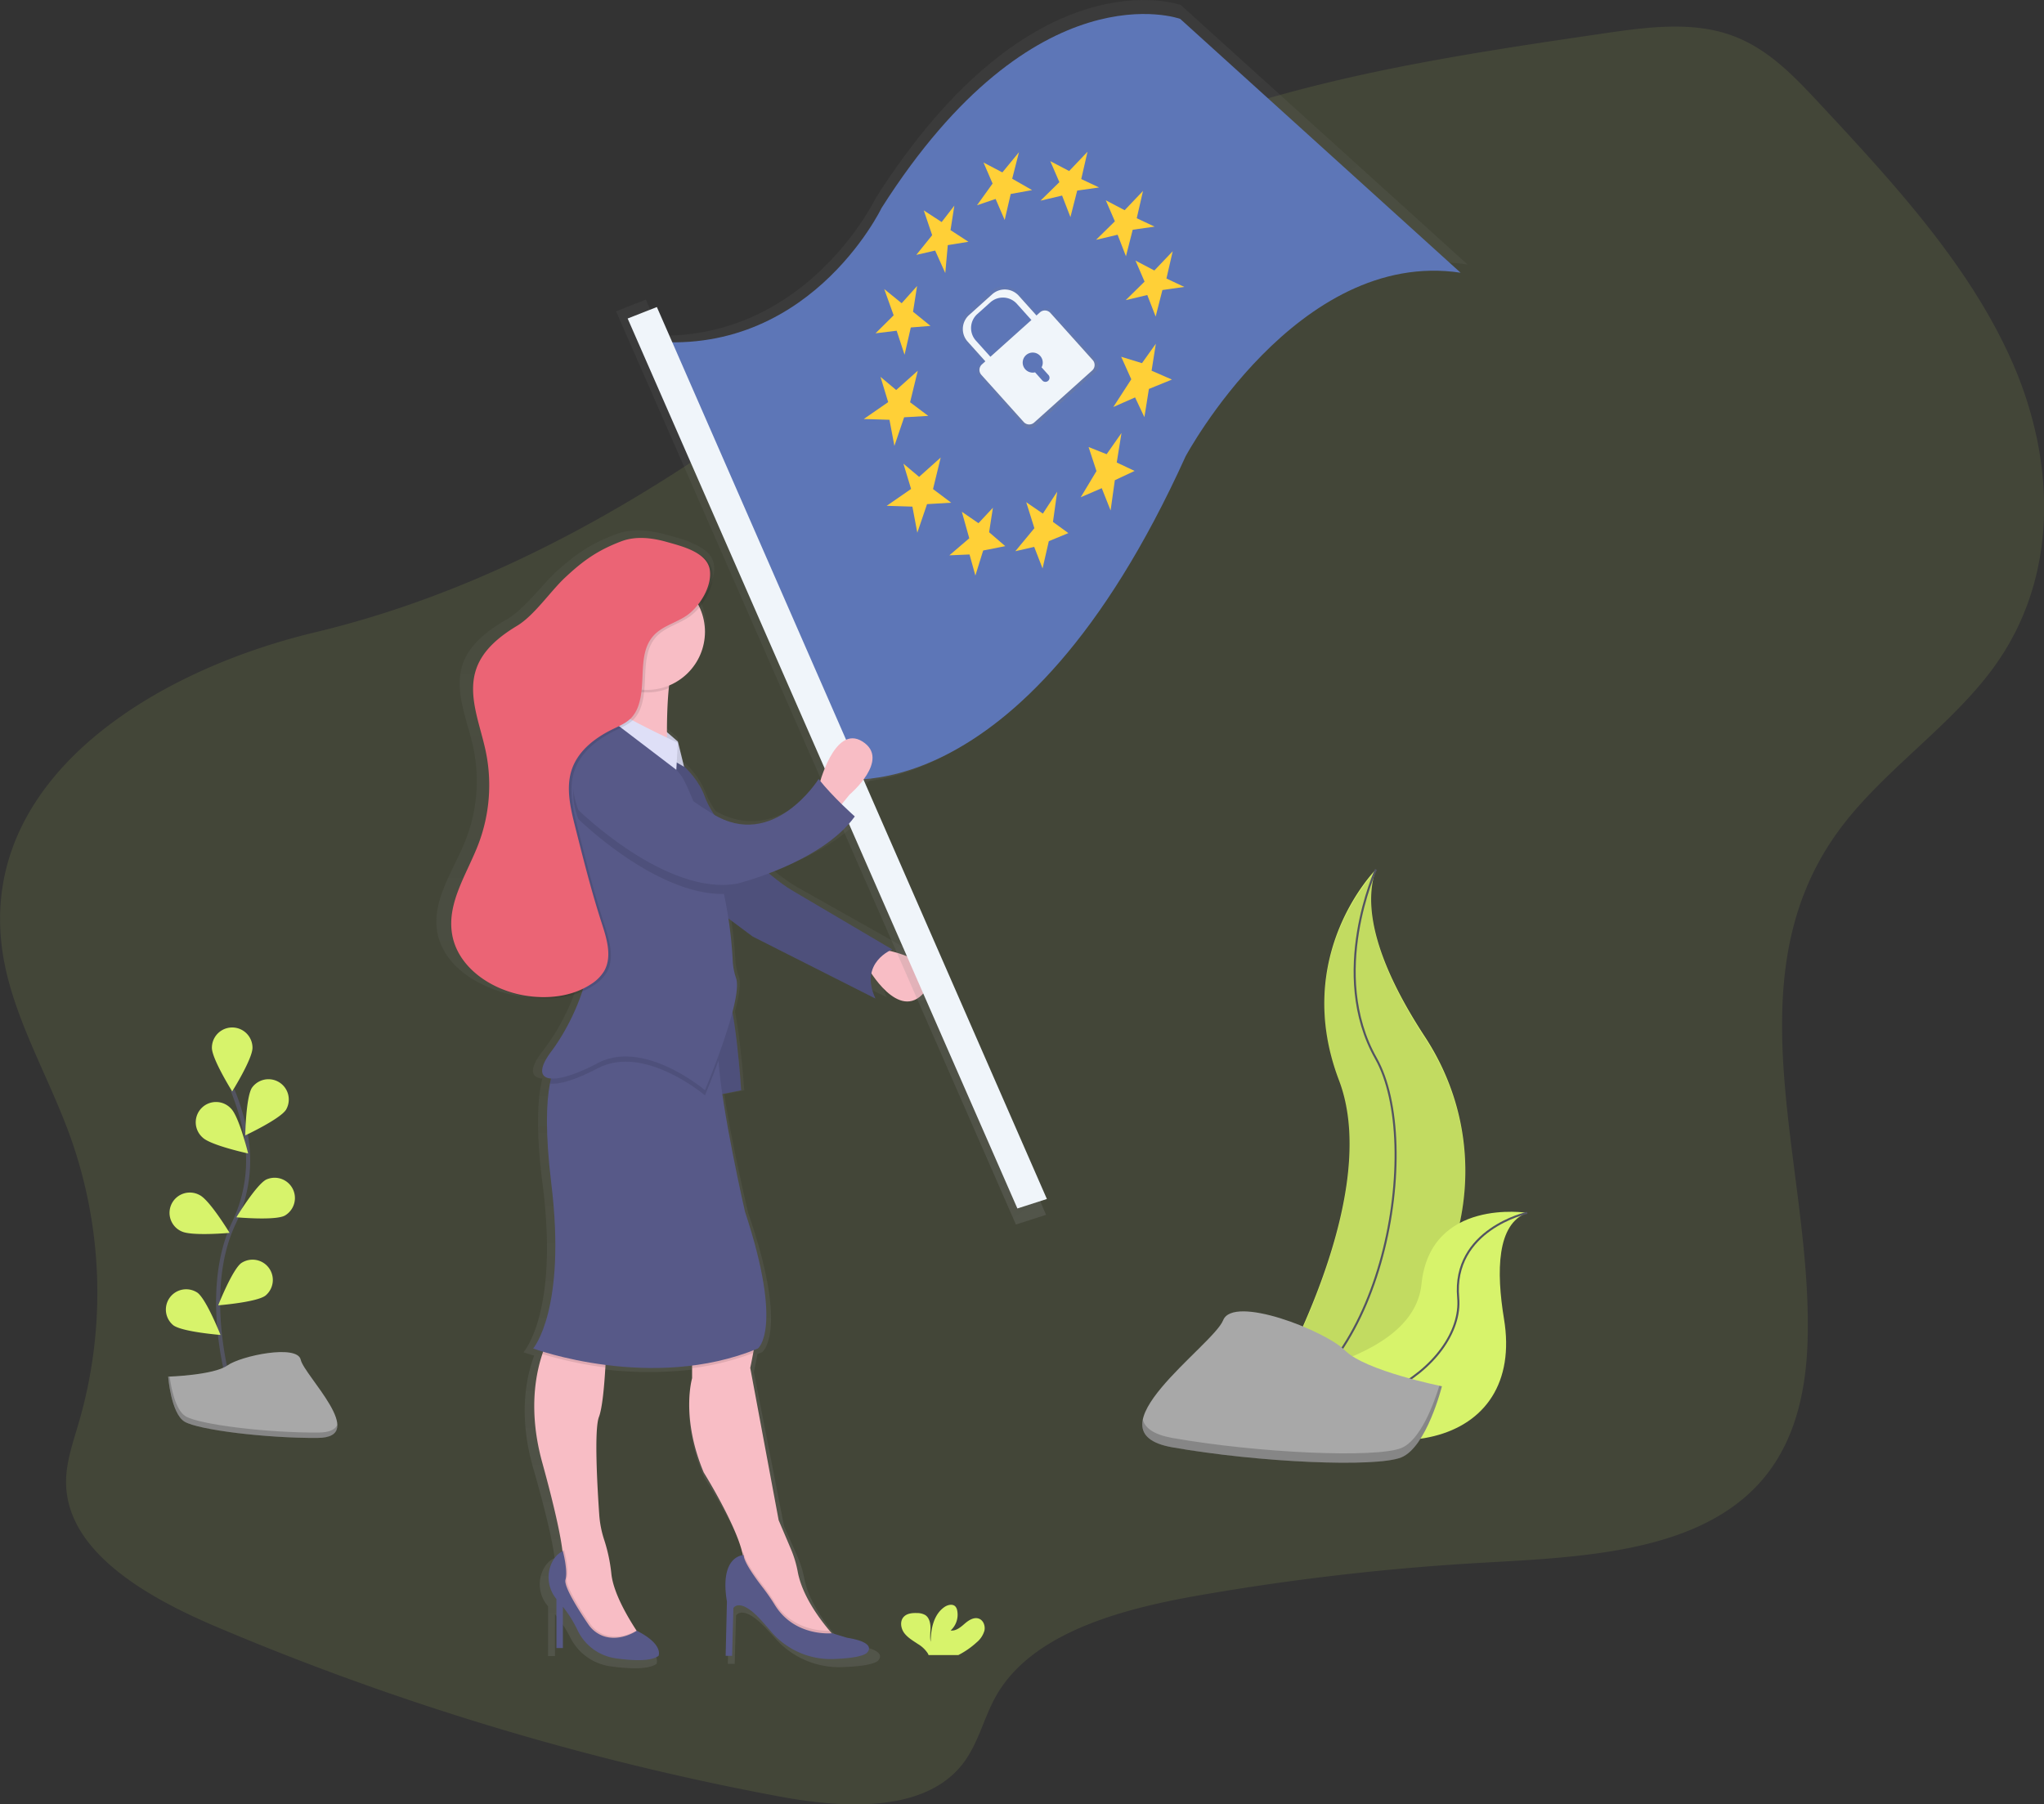
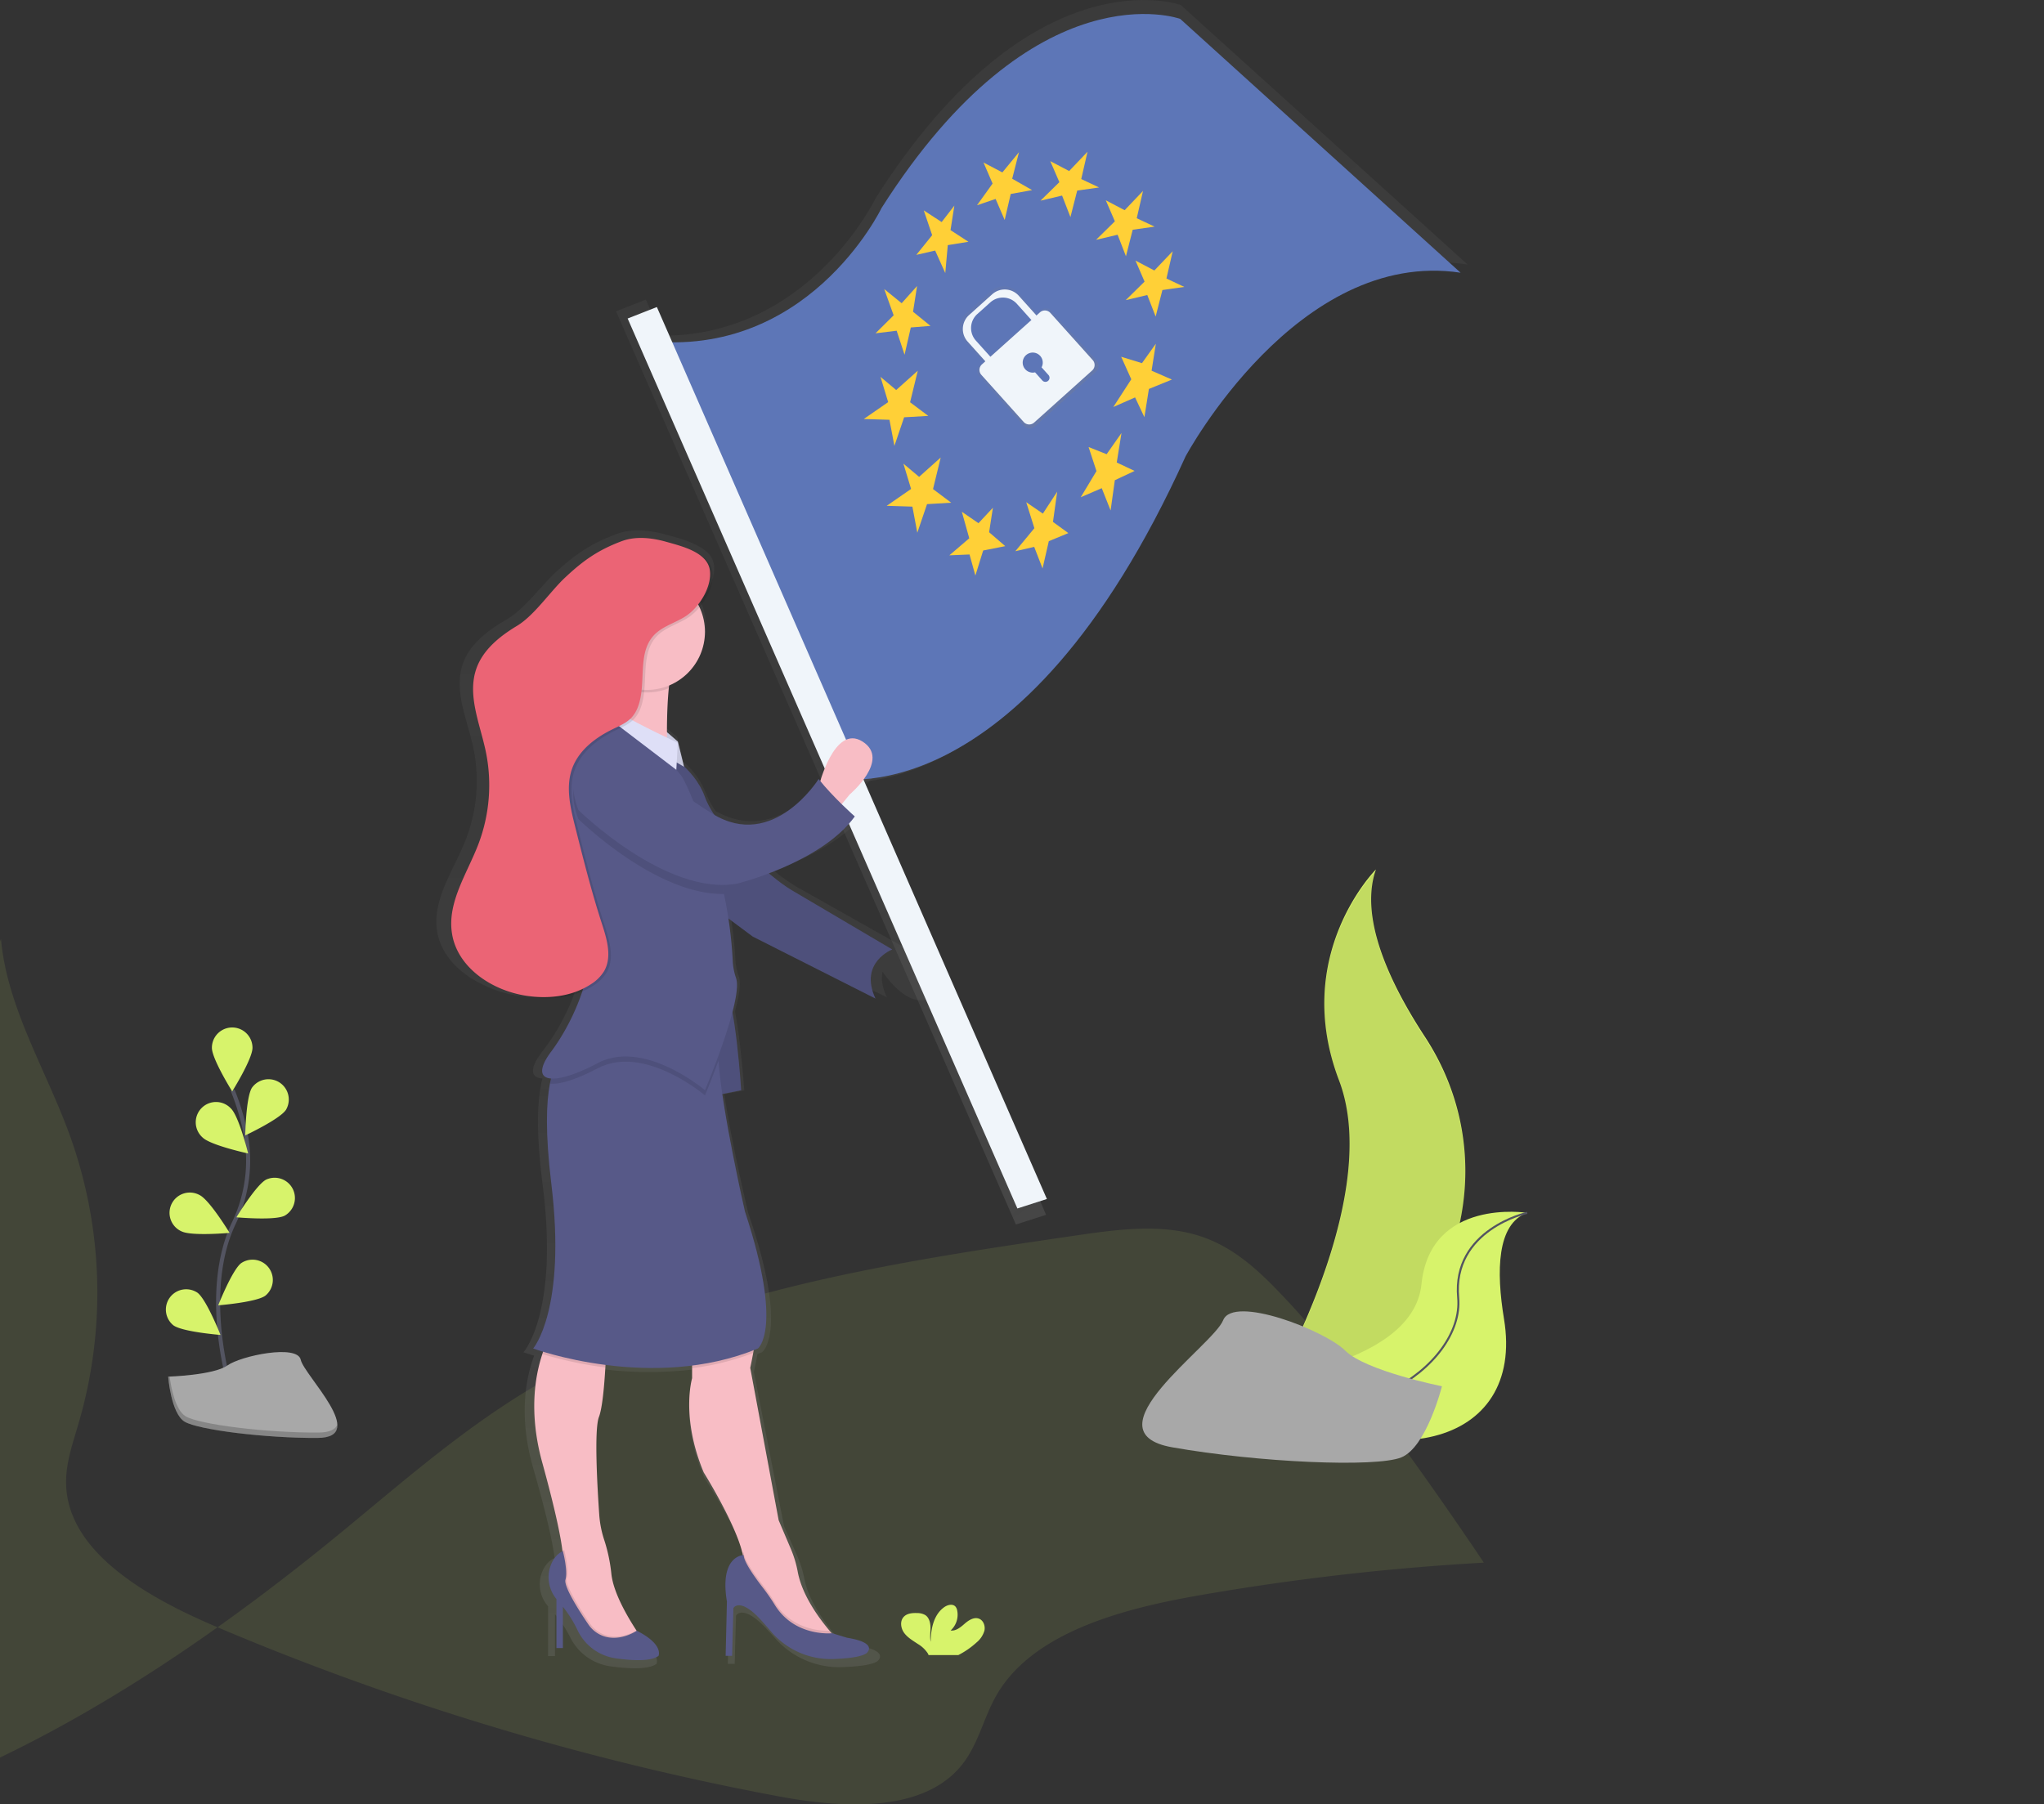
<svg xmlns="http://www.w3.org/2000/svg" xmlns:xlink="http://www.w3.org/1999/xlink" width="1006.98" height="889.13" data-name="Layer 1">
  <rect width="100%" height="100%" fill="#333333" stroke="none" />
  <defs>
    <linearGradient id="a" x1="436.86" x2="436.86" y1="827.5" y2="266.81" gradientUnits="userSpaceOnUse">
      <stop offset="0" stop-color="gray" stop-opacity=".25" />
      <stop offset=".54" stop-color="gray" stop-opacity=".12" />
      <stop offset="1" stop-color="gray" stop-opacity=".1" />
    </linearGradient>
    <linearGradient xlink:href="#a" id="b" x1="729.55" x2="729.55" y1="449.33" y2="-37.39" gradientTransform="rotate(-34.67 813.033 377.043)" />
    <linearGradient xlink:href="#a" id="c" x1="752.36" x2="752.36" y1="126.67" y2="59.43" gradientTransform="rotate(-34.67 813.033 377.043)" />
  </defs>
-   <path fill="#d7f36b" d="M.49 462.75c3 33.76 22.14 64.32 33.82 96.47a228.68 228.68 0 0 1 4.45 142c-2.78 9.58-6.21 19.19-6.21 29 0 33.82 38.53 56.27 73.54 71.2a1340.62 1340.62 0 0 0 276.82 83.64c31.07 5.87 69.88 8.4 89.54-13.67 9.44-10.6 11.72-24.44 18.65-36.33 17.67-30.31 60.67-42.1 99.26-48.84a1212.54 1212.54 0 0 1 140.67-16.19c47.48-2.67 101.39-5 132.86-36.17 20-19.82 25.82-47.17 26.62-73 2.61-84.74-37.88-176.44 14.09-249.83 21.79-30.78 57.37-53.26 79-84.13 31.31-44.73 28.61-101.54 7.41-149.21s-58.75-88.2-95.76-127.92c-12.3-13.14-25.36-26.8-43.76-32.89-19.13-6.34-40.82-3.43-61.33-.43-93.28 13.62-190.13 28.45-268.37 75.23-38.86 23.23-71.32 53.36-106 81.07-74.86 59.88-161.63 115.18-260.51 138.82-80.34 19.2-162.06 71-154.79 151.18Z" opacity=".1" />
+   <path fill="#d7f36b" d="M.49 462.75c3 33.76 22.14 64.32 33.82 96.47a228.68 228.68 0 0 1 4.45 142c-2.78 9.58-6.21 19.19-6.21 29 0 33.82 38.53 56.27 73.54 71.2a1340.62 1340.62 0 0 0 276.82 83.64c31.07 5.87 69.88 8.4 89.54-13.67 9.44-10.6 11.72-24.44 18.65-36.33 17.67-30.31 60.67-42.1 99.26-48.84a1212.54 1212.54 0 0 1 140.67-16.19s-58.75-88.2-95.76-127.92c-12.3-13.14-25.36-26.8-43.76-32.89-19.13-6.34-40.82-3.43-61.33-.43-93.28 13.62-190.13 28.45-268.37 75.23-38.86 23.23-71.32 53.36-106 81.07-74.86 59.88-161.63 115.18-260.51 138.82-80.34 19.2-162.06 71-154.79 151.18Z" opacity=".1" />
  <path fill="url(#a)" d="M540.77 473.09a15.42 15.42 0 0 1 1.46-.66S501 449.2 489.52 442.75a96.8 96.8 0 0 1-11.84-8.33c14.34-5.2 34.4-14.49 45-28.44 0 0-3-2.5-6.85-6.13l4.14-4.84s21.62-17.42 6.76-26.45c-12.08-7.34-19.7 12.15-22.13 19.72l-.85-1s-23.26 35.53-54.63 17.86a43 43 0 0 1-4.84-8.83 39.93 39.93 0 0 0-11-15.42l-3.19-12.33-5.69-4.69c0-6.74.22-14.85 1-22q.07-.68.15-1.35c11-4.37 18.76-14.73 18.76-26.82a27.82 27.82 0 0 0-2.84-12.26c4.45-5.09 7.68-12 6.72-18-.75-4.65-4.72-7.68-9.48-9.82-4.58-2.32-10.18-3.68-14.37-4.82-7.71-2.09-16.13-3.08-23.63-.37-12.4 4.47-20.06 9.62-29.7 18.31-7.62 6.87-16 18.83-25 24s-17.81 11.87-21.3 21.26c-4.92 13.28 1.82 27.55 4.86 41.33a79.42 79.42 0 0 1-3.82 46.43c-5.9 14.75-16.45 29.16-13.86 44.75 2 11.84 11.37 21 22.9 26.29A57.8 57.8 0 0 0 351 496c9.71 1.59 20.08 1.08 29.05-2.59a107.73 107.73 0 0 1-16.21 30c-6.65 8.46-6 13.06-.12 13.5q-.31 1.19-.58 2.53c-1.91 9.37-2.52 24.7.7 49.78 8.11 63.23-9.46 82.58-9.46 82.58s1.88.66 5.28 1.64q-.21.57-.42 1.17c-3.72 10.56-7.24 29.16-.12 54 7.67 26.7 9.92 39 10.57 44.28v.31c-.77.3-3.57 1.63-5.63 5.78a16.42 16.42 0 0 0 2.46 18v24.5h3.38v-20.65a58.32 58.32 0 0 1 7.57 11.51 26.11 26.11 0 0 0 20.14 14.26c8.7 1.18 18.3 1.61 22.3-1.26 0 0 3-5.65-11.35-12.5l-.12-.18c-4.72-6.88-12-18.82-13.1-28.19a78.33 78.33 0 0 0-3.7-16.89 49.62 49.62 0 0 1-2.64-12.75c-1-13.29-2.74-42.42-.16-48.85 1.74-4.33 2.77-15.2 3.35-24.7 0-.43.05-.86.08-1.28a188.88 188.88 0 0 0 45.23.33v6.3s-6.08 19.36 6.08 47.1c0 0 16.49 25.19 20.22 40.07q.16.64.29 1.25c-2.21.26-11.95 2.55-8.34 23.19l-.68 27.1h3.38l.68-23.87s3.38-5.81 14.87 6.45q2.61 2.79 4.72 5.17a41.93 41.93 0 0 0 32.82 13.84c7.38-.26 14.43-1 17.19-2.88 0 0 6.76-5.16-10.14-7.74l-7.78-2.31h-.29l-1.11-1.24c-5.9-6.68-14.47-18-16.66-29.5a53 53 0 0 0-3.66-11.52l-6.32-14.22-14.87-76.06s.78-3.34 1.54-7.43c.08-.45.17-.92.25-1.38l2.26-.87s13.52-9.68-6.76-68.39c0 0-7.88-32.7-11.87-58.75l9.84-1.89s-1.52-23-4.55-39c2-7.5 3.1-14 1.85-17.18a29.93 29.93 0 0 1-1.72-9 206.09 206.09 0 0 0-2.23-20.71l12.73 9 64.2 31c-2.46-5.06-2.85-9.21-2.14-12.56 4.68 6.69 17.1 21.62 27.82 9.33 10.94-12.43-9.96-18.63-18.35-20.54Z" transform="translate(-96.51 -5.43)" />
-   <path fill="#f8bdc5" d="M435.12 467.87s33.09 5.73 20.36 21-28-12.09-28-12.09Z" />
  <path fill="#575988" d="M325.03 369.24s16.54 7.64 22.27 23.54 31.82 39.45 42.63 45.82 49.63 29.27 49.63 29.27-16.54 6.36-8.27 24.18l-60.45-30.54-27.35-20.36Z" />
  <path d="M325.03 369.24s16.54 7.64 22.27 23.54 31.82 39.45 42.63 45.82 49.63 29.27 49.63 29.27-16.54 6.36-8.27 24.18l-60.45-30.54-27.35-20.36Z" opacity=".1" />
  <path fill="url(#b)" d="M678.25 7.9s-72.88-26.62-150.38 95.21c0 0-32.58 68-105.38 67.73l-7.8-17.78-14.69 5.77 197 450 14.86-4.77-92.78-213.14c30.78-2.36 99.37-24.52 161.93-162.65 0 0 56.2-104.9 138.5-92.5Z" transform="translate(-96.51 -5.43)" />
  <path fill="#5d76b7" d="m314 167.37 95.49 215.94s92.6 22.6 174.6-158.44c0 0 55-102.61 135.48-90.48L581.43 9.3s-71.3-26-147.1 93.14c-.01 0-36.99 77.25-120.33 64.93Z" />
  <path fill="#ffd037" d="m435.62 142.44 4.64 12.94-8.93 8.87 10.41-1.28 3.89 11.84 3.08-13.44 9.69-.78-8.59-6.97 1.99-12.68-7.59 8.48-8.59-6.98zm19.48-38.76 4.13 12.21-7.81 9.71 9.29-2.13 4.98 11.09 1.24-13.77 10.16-1.65-8.81-5.74 1.88-12.07-6.25 8.09-8.81-5.74zm29.43-23.59L489 90.45l-7.67 10.69 9.16-3.1 4.47 10.36 2.97-12.82 10.53-1.9-9.8-5.61L502 75l-8.18 9.96-9.29-4.87zm32.89-.69 4.48 10.36-9.3 9.13 10.64-2.52 4.11 10.61 3.34-13.07 10.78-1.53-8.79-4.15 3.08-13.44-9.04 9.49-9.3-4.88zm27.35 19.3 4.47 10.36-9.29 9.13 10.64-2.52 4.11 10.61 3.33-13.07 10.78-1.53-8.79-4.15 3.09-13.44-9.05 9.49-9.29-4.88zm14.63 29.71 4.47 10.36-9.29 9.13 10.63-2.52 4.12 10.61 3.33-13.07 10.78-1.53-8.79-4.15 3.09-13.44-9.05 9.49-9.29-4.88zm-7.05 47.4 4.98 11.09-8.85 13.66 10.72-4.73 4.59 9.74 2.22-13.91 11.34-4.62-10.02-4.37 2.1-13.29-6.83 9.57-10.25-3.14zm-16.06 44.48 3.89 11.84-7.76 12.9 10.36-4.47 4.36 10.98 2.08-14.9 9.74-4.58-8.79-4.15 2.33-14.53-7.31 10.44-8.9-3.53zm-30.72 27.17 4.02 12.82-9.38 11.34 9.29-2.13 4.12 10.62 3.08-13.44 9.63-3.97-7.58-5.52 2.08-14.89-7.06 10.8-8.2-5.63zm-31.72 4.72 3.66 13.07-9.81 8.4 9.94-.42 2.88 10.39 3.84-12.35 10.89-2.15-7.97-6.86 1.88-12.07-7.11 7.62-8.2-5.63zm-28.78-23.7 3.78 12.46-12.02 8.31 12.66.4 2.43 12.85 4.79-14.08 11.9-.7-8.95-6.72 3.78-15.54-10.64 9.52-7.73-6.5zm-11.29-42.78 3.78 12.46-12.02 8.31 12.66.39 2.43 12.86 4.79-14.09 11.9-.69-8.96-6.72 3.79-15.54-10.64 9.51-7.73-6.49z" />
  <path fill="url(#c)" d="m636.68 183.14-22-24.47a3.83 3.83 0 0 0-5.41-.29L607.5 160l-9.2-10.25a9.75 9.75 0 0 0-13.77-.74l-12 10.77a9.75 9.75 0 0 0-.74 13.77l9.2 10.25-1.79 1.61a3.83 3.83 0 0 0-.29 5.41l22 24.47a3.83 3.83 0 0 0 5.41.29l30.08-27a3.83 3.83 0 0 0 .28-5.44ZM576.07 173a9.75 9.75 0 0 1 .74-13.77l6.75-6.06a9.75 9.75 0 0 1 13.77.74l7.55 8.41-21.26 19.08Zm34.08 13.86 3.56 4a2.14 2.14 0 1 1-3.19 2.87l-3.76-4.19a5.2 5.2 0 1 1 3.39-2.65Z" transform="translate(-96.51 -5.43)" />
  <path fill="#f0f5fa" d="m488.8 145.02-11.39 10.23a9.26 9.26 0 0 0-.7 13.08l9.65 10.75 2.49-2.24-8.08-9a9.26 9.26 0 0 1 .7-13.08l6.41-5.75a9.26 9.26 0 0 1 13.08.7l8.08 9 2.49-2.24-9.65-10.75a9.26 9.26 0 0 0-13.08-.7Z" />
  <path fill="#f0f5fa" d="m512.31 153.94-28.57 25.63a3.64 3.64 0 0 0-.28 5.14l20.87 23.24a3.64 3.64 0 0 0 5.14.28l28.58-25.66a3.64 3.64 0 0 0 .28-5.14l-20.84-23.21a3.64 3.64 0 0 0-5.18-.28Zm.81 27.05 3.38 3.77a2.025 2.025 0 1 1-3 2.72l-3.57-4a4.94 4.94 0 1 1 3.22-2.51Zm-203.91-24.04L501.22 595.5l14.53-4.67L323.61 151.3l-14.4 5.65z" />
  <path fill="#f8bdc5" d="M403.3 387.69s7.64-31.18 21.64-22.27-6.36 26.09-6.36 26.09l-5.73 7Z" />
  <path fill="#dedff7" d="m326.69 359.16 7.25 6.26 3.06 12.42-4.97-2.88v-9.54l-5.35-.64.01-5.62z" />
  <path d="m326.69 359.16 7.25 6.26 3.06 12.42-4.97-2.88v-9.54l-5.35-.64.01-5.62z" opacity=".1" />
  <path fill="#575988" d="m348.26 485.05 4.23 54.73 12.65-2.55s-2.81-44.54-8.43-52.18-8.45 0-8.45 0Z" />
  <path d="m348.26 485.05 4.23 54.73 12.65-2.55s-2.81-44.54-8.43-52.18-8.45 0-8.45 0Z" opacity=".1" />
  <path fill="#f8bdc5" d="m317.39 808.95-20.36 3.18-11.45-8.91-8.27-26.09v-9.56a21.06 21.06 0 0 0-.23-3.42c-.61-5.17-2.73-17.33-10-43.67-6.71-24.47-3.39-42.81.11-53.22a47.11 47.11 0 0 1 4.34-9.77h27.36s-.15 7.59-.66 16.36c-.55 9.37-1.51 20.1-3.16 24.37-2.44 6.34-.77 35.07.15 48.18a51 51 0 0 0 2.49 12.56 80.4 80.4 0 0 1 3.49 16.66c1 9.25 7.89 21 12.33 27.81 2.26 3.38 3.86 5.52 3.86 5.52Zm96.73.62-8.91 2.55-17.18-7-21.64-22.9V769.5a24.28 24.28 0 0 0-.69-4.38c-3.51-14.68-19-39.52-19-39.52-11.45-27.36-5.73-46.45-5.73-46.45v-19.74s29.91-10.18 31.18-6.36c.71 2.14-.18 8.51-1.09 13.67-.72 4-1.45 7.32-1.45 7.32l14 75.09 5.95 14a54 54 0 0 1 3.44 11.36c2.07 11.31 10.14 22.5 15.69 29.09 3.1 3.75 5.43 5.99 5.43 5.99Z" />
  <path d="m317.39 808.95-20.36 3.18-11.45-8.91-8.27-26.09v-9.56a21.06 21.06 0 0 0-.23-3.42 4.76 4.76 0 0 1 .87-.4s2.55 9.55 1.27 14c-1 3.55 7.67 16.81 11.24 22a15.07 15.07 0 0 0 7.33 5.82c6.95 2.46 13.62-.86 15.8-2.14 2.2 3.38 3.8 5.52 3.8 5.52Z" opacity=".1" />
  <path fill="#575988" d="M313.7 803.57s-8.06 5.62-16.55 2.61a15.06 15.06 0 0 1-7.33-5.78c-3.57-5.23-12.26-18.49-11.24-22 1.27-4.45-1.27-14-1.27-14s-3.23 1-5.5 5.78a16.81 16.81 0 0 0 2.32 17.78v24.16h3.18v-20.34a57.84 57.84 0 0 1 7.13 11.35 24.67 24.67 0 0 0 19 14.06c8.19 1.16 17.23 1.59 21-1.24-.05 0 2.75-5.57-10.74-12.38Z" />
  <path d="m414.12 809.57-8.91 2.55-17.18-7-21.64-22.9V769.5a24.28 24.28 0 0 0-.69-4.38 4.71 4.71 0 0 1 .69-.07c0 3.31 5.64 11.19 9.6 16.3a99.84 99.84 0 0 1 5.77 8.35c8.24 13.28 22.51 14 26.9 13.92 3.13 3.71 5.46 5.95 5.46 5.95Z" opacity=".1" />
  <path fill="#575988" d="M366.39 766.31s-12.09 0-8.27 22.91l-.63 26.73h3.18l.64-23.54s3.18-5.73 14 6.36q2.46 2.75 4.45 5.1a38.65 38.65 0 0 0 30.91 13.65c6.94-.26 13.59-1 16.19-2.84 0 0 6.36-5.09-9.55-7.64l-7.32-2.23s-18.39 2-28.22-13.85a98.87 98.87 0 0 0-5.78-8.39c-3.95-5.07-9.6-12.95-9.6-16.26Z" />
  <path d="M271.58 657.5h27.36s-.15 7.59-.66 16.36a193.24 193.24 0 0 1-31-6.59 47.11 47.11 0 0 1 4.3-9.77Zm99.44 9.22a126.66 126.66 0 0 1-30.09 7.48v-14.79s29.91-10.18 31.18-6.36c.72 2.14-.17 8.52-1.09 13.67Z" opacity=".1" />
  <path fill="#575988" d="M373.39 664.5c-52.18 21.64-110.72 0-110.72 0s16.54-19.09 8.91-81.45c-3-24.73-2.46-39.85-.66-49.1 2.73-14.07 8.29-14.53 8.29-14.53l75.09-8.91c-.67 2.55-.71 6.85-.34 12.2 1.79 25.34 13.06 74.34 13.06 74.34 19.1 57.91 6.37 67.45 6.37 67.45Z" />
  <path fill="#f8bdc5" d="M333.3 323.42c-1.94 2.91-3.11 8.85-3.81 15.69-1.57 15.58-.65 35.85-.65 35.85s-38.82 21-29.91-6.36a68.36 68.36 0 0 0-4.44-50.9s45.18-3.82 38.81 5.72Z" />
  <path d="M333.3 323.42c-1.94 2.91-3.11 8.85-3.81 15.69a28.64 28.64 0 0 1-29-4.4 65.09 65.09 0 0 0-6-17s45.18-3.83 38.81 5.71Z" opacity=".1" />
  <circle cx="318.66" cy="311.33" r="28.64" fill="#f8bdc5" />
  <path d="M353.96 522.71c-3.49 9.58-6.66 17.07-6.66 17.07s-29.91-25.46-52.81-13.36c-10.81 5.7-19.06 8.15-23.56 7.53 2.73-14.07 8.29-14.53 8.29-14.53l75.09-8.91c-.68 2.55-.72 6.84-.35 12.2Z" opacity=".1" />
  <path fill="#575988" d="M347.3 537.23s-29.91-25.45-52.81-13.36-34.36 9.55-22.91-5.73 26.73-47.73 15.27-71.91-15.91-62.36-7-72.54 17.18-21.64 17.18-24.18c0 0 32.45 23.54 38.82 33.09 1.83 2.74 4.82 9.74 8.14 18.33 1.79 4.64 3.69 9.74 5.56 14.88a189.19 189.19 0 0 1 7.1 24.7 208.84 208.84 0 0 1 4.31 32.5 30.76 30.76 0 0 0 1.62 8.86c3.81 10.18-15.28 55.36-15.28 55.36Z" />
  <path fill="#dedff7" d="m333.94 366.06-.75 13.28-36.74-28s-.7-5.62 8.85.1 28.64 14.62 28.64 14.62Z" />
  <path d="M356.64 440.51c-33.61.62-71.7-36.91-71.7-36.91-13.36-35.63 31.82-28 31.82-28s3.72 9.58 27.23 25.33c1.79 4.64 3.69 9.74 5.56 14.88a189.19 189.19 0 0 1 7.09 24.7Z" opacity=".1" />
  <path fill="#575988" d="M284.94 399.15s43.27 42.63 78.27 36.27c0 0 41.36-10.18 57.91-33.09 0 0-10.82-9.55-17.82-18.45 0 0-22.27 35.63-52.18 17.18s-34.36-29.91-34.36-29.91-45.18-7.64-31.82 28Z" />
  <path d="M329.77 267.7c-7.26-2.06-15.19-3-22.25-.37-11.68 4.41-18.89 9.49-28 18.06-7.18 6.77-15.08 18.57-23.53 23.65s-16.71 11.7-20 21c-4.63 13.1 1.71 27.17 4.58 40.76a81.81 81.81 0 0 1-3.6 45.79c-5.56 14.54-15.49 28.76-13 44.14 2.61 16.45 19.12 27.61 35.53 30.42 11.18 1.92 23.28.74 32.78-5.44a20 20 0 0 0 6.6-6.5c4.05-7 1.39-15.81-1.11-23.51-5.12-15.77-9.16-31.87-13.21-47.95-2.36-9.39-4.7-19.46-1.36-28.55 3.26-8.87 11.39-15.08 19.89-19.22 3.33-1.62 6.88-3.08 9.38-5.8a16.13 16.13 0 0 0 3.13-5.31c4.28-11.41-.52-26.13 7.74-35.1 4.2-4.56 10.67-6.14 15.85-9.55 6.54-4.31 13-14.49 11.77-22.75-1.34-8.7-13.68-11.64-21.19-13.77Z" opacity=".1" />
  <path fill="#eb6475" d="M328.49 267.06c-7.26-2.06-15.19-3-22.25-.37-11.68 4.41-18.89 9.49-28 18.06-7.18 6.77-15.08 18.57-23.53 23.65s-16.71 11.7-20 21c-4.63 13.1 1.71 27.17 4.58 40.76a81.81 81.81 0 0 1-3.6 45.79c-5.56 14.54-15.49 28.76-13 44.14 2.61 16.45 19.12 27.61 35.53 30.42 11.18 1.92 23.28.74 32.78-5.44a20 20 0 0 0 6.6-6.5c4.05-7 1.39-15.81-1.11-23.51-5.12-15.77-9.16-31.87-13.21-47.95-2.36-9.39-4.7-19.46-1.36-28.55 3.26-8.87 11.39-15.08 19.89-19.22 3.33-1.62 6.88-3.08 9.38-5.8a16.13 16.13 0 0 0 3.13-5.31c4.28-11.41-.52-26.13 7.74-35.1 4.2-4.56 10.67-6.14 15.85-9.55 6.54-4.31 13-14.49 11.77-22.75-1.33-8.69-13.67-11.64-21.19-13.77Z" />
  <path fill="none" stroke="#535461" stroke-miterlimit="10" stroke-width="2" d="M112.68 680.92s-13.26-45 2.49-78.14a71.09 71.09 0 0 0 5.75-44.6 119.57 119.57 0 0 0-6.31-20.93" />
  <path fill="#d7f36b" d="M124.39 516.31c0 5.52-10 21.51-10 21.51s-10-16-10-21.51a10 10 0 0 1 20 0Zm16.51 30.55c-3 4.63-20.08 12.63-20.08 12.63s.31-18.86 3.31-23.49a10 10 0 0 1 16.77 10.86Zm-.72 52.22c-4.93 2.48-23.71.77-23.71.77s9.79-16.12 14.71-18.6a10 10 0 0 1 9 17.84Zm-9.44 39.39c-4.44 3.28-23.24 4.76-23.24 4.76s6.92-17.54 11.36-20.82a10 10 0 0 1 11.88 16.06Zm-30.88-77.9c4 3.84 22.39 7.83 22.39 7.83s-4.51-18.31-8.47-22.15a10 10 0 1 0-13.92 14.32ZM89.4 606.76c4.93 2.48 23.71.77 23.71.77s-9.79-16.12-14.71-18.6a10 10 0 1 0-9 17.84Zm-4.01 46.3c4.44 3.28 23.24 4.76 23.24 4.76s-6.92-17.54-11.36-20.82a10 10 0 0 0-11.88 16.06Zm395.76 156.25a11.67 11.67 0 0 0 3.83-5.78c.5-2.3-.48-5.05-2.68-5.89-2.46-.94-5.09.76-7.08 2.49s-4.28 3.69-6.89 3.32a10.48 10.48 0 0 0 3.24-9.81 4.1 4.1 0 0 0-.9-2c-1.37-1.46-3.84-.83-5.48.32-5.2 3.66-6.65 10.72-6.68 17.08-.52-2.29-.08-4.68-.1-7s-.66-5-2.64-6.22a8 8 0 0 0-4-.95c-2.34-.09-4.94.15-6.54 1.86-2 2.12-1.47 5.69.26 8s4.35 3.8 6.77 5.42a15 15 0 0 1 4.84 4.61 4.57 4.57 0 0 1 .36.82h14.65a40.83 40.83 0 0 0 9.04-6.27Zm196.72-380.87s-41.84 41.84-18.22 103.92-40.49 165.32-40.49 165.32.69-.1 2-.32c85.93-15.17 128.62-113.44 80.84-186.45-17.8-27.15-32.38-58.99-24.13-82.47Z" />
  <path d="M677.87 429.13s-41.84 41.84-18.22 103.92-40.49 165.32-40.49 165.32.69-.1 2-.32c85.89-15.17 128.58-113.48 80.8-186.48-17.76-27.11-32.34-59-24.09-82.44Z" opacity=".1" />
-   <path fill="none" stroke="#535461" stroke-miterlimit="10" d="M677.87 428.44s-23.62 51.28 0 93.12 4 159.25-58.71 176.12" />
  <path fill="#d7f36b" d="M752.38 597.65s-47.74-7.6-52.09 35.18-91.8 48.74-91.8 48.74l1.64 1.09c72.2 47.4 141.23 30.19 130.82-32.75-3.86-23.41-3.55-46.91 11.43-52.26Z" />
  <path fill="none" stroke="#535461" stroke-miterlimit="10" d="M752.38 597.65s-37.06 8.13-34 41.83-55.04 74.09-109.89 42.09" />
  <path fill="#a8a8a8" d="M710.38 683.11s-37.6-7.54-47.63-17.54-55.15-27.57-60.16-15-67.68 55.1-25.1 62.62 100.27 10 112.8 5 20.09-35.08 20.09-35.08Z" />
-   <path d="M577.49 708.57c42.62 7.52 100.27 10 112.8 5 9.55-3.82 16.18-22.16 18.8-30.7l1.25.26s-7.52 30.08-20.05 35.09-70.19 2.51-112.8-5c-12.3-2.17-15.82-7.27-14.49-13.72 1.08 4.18 5.37 7.42 14.49 9.07Z" opacity=".2" />
  <path fill="#a8a8a8" d="M82.85 678.37s22.41-.69 29.16-5.5 34.47-10.55 36.14-2.84 33.67 38.36 8.34 38.54-58.78-3.94-65.52-8-8.12-22.2-8.12-22.2Z" />
  <path d="M156.97 705.91c-25.3.2-58.78-3.94-65.52-8-5.13-3.13-7.18-14.34-7.86-19.52h-.75s1.42 18.07 8.16 22.18 40.22 8.25 65.52 8c7.3-.06 9.82-2.66 9.69-6.5-1.02 2.34-3.8 3.79-9.24 3.84Z" opacity=".2" />
</svg>